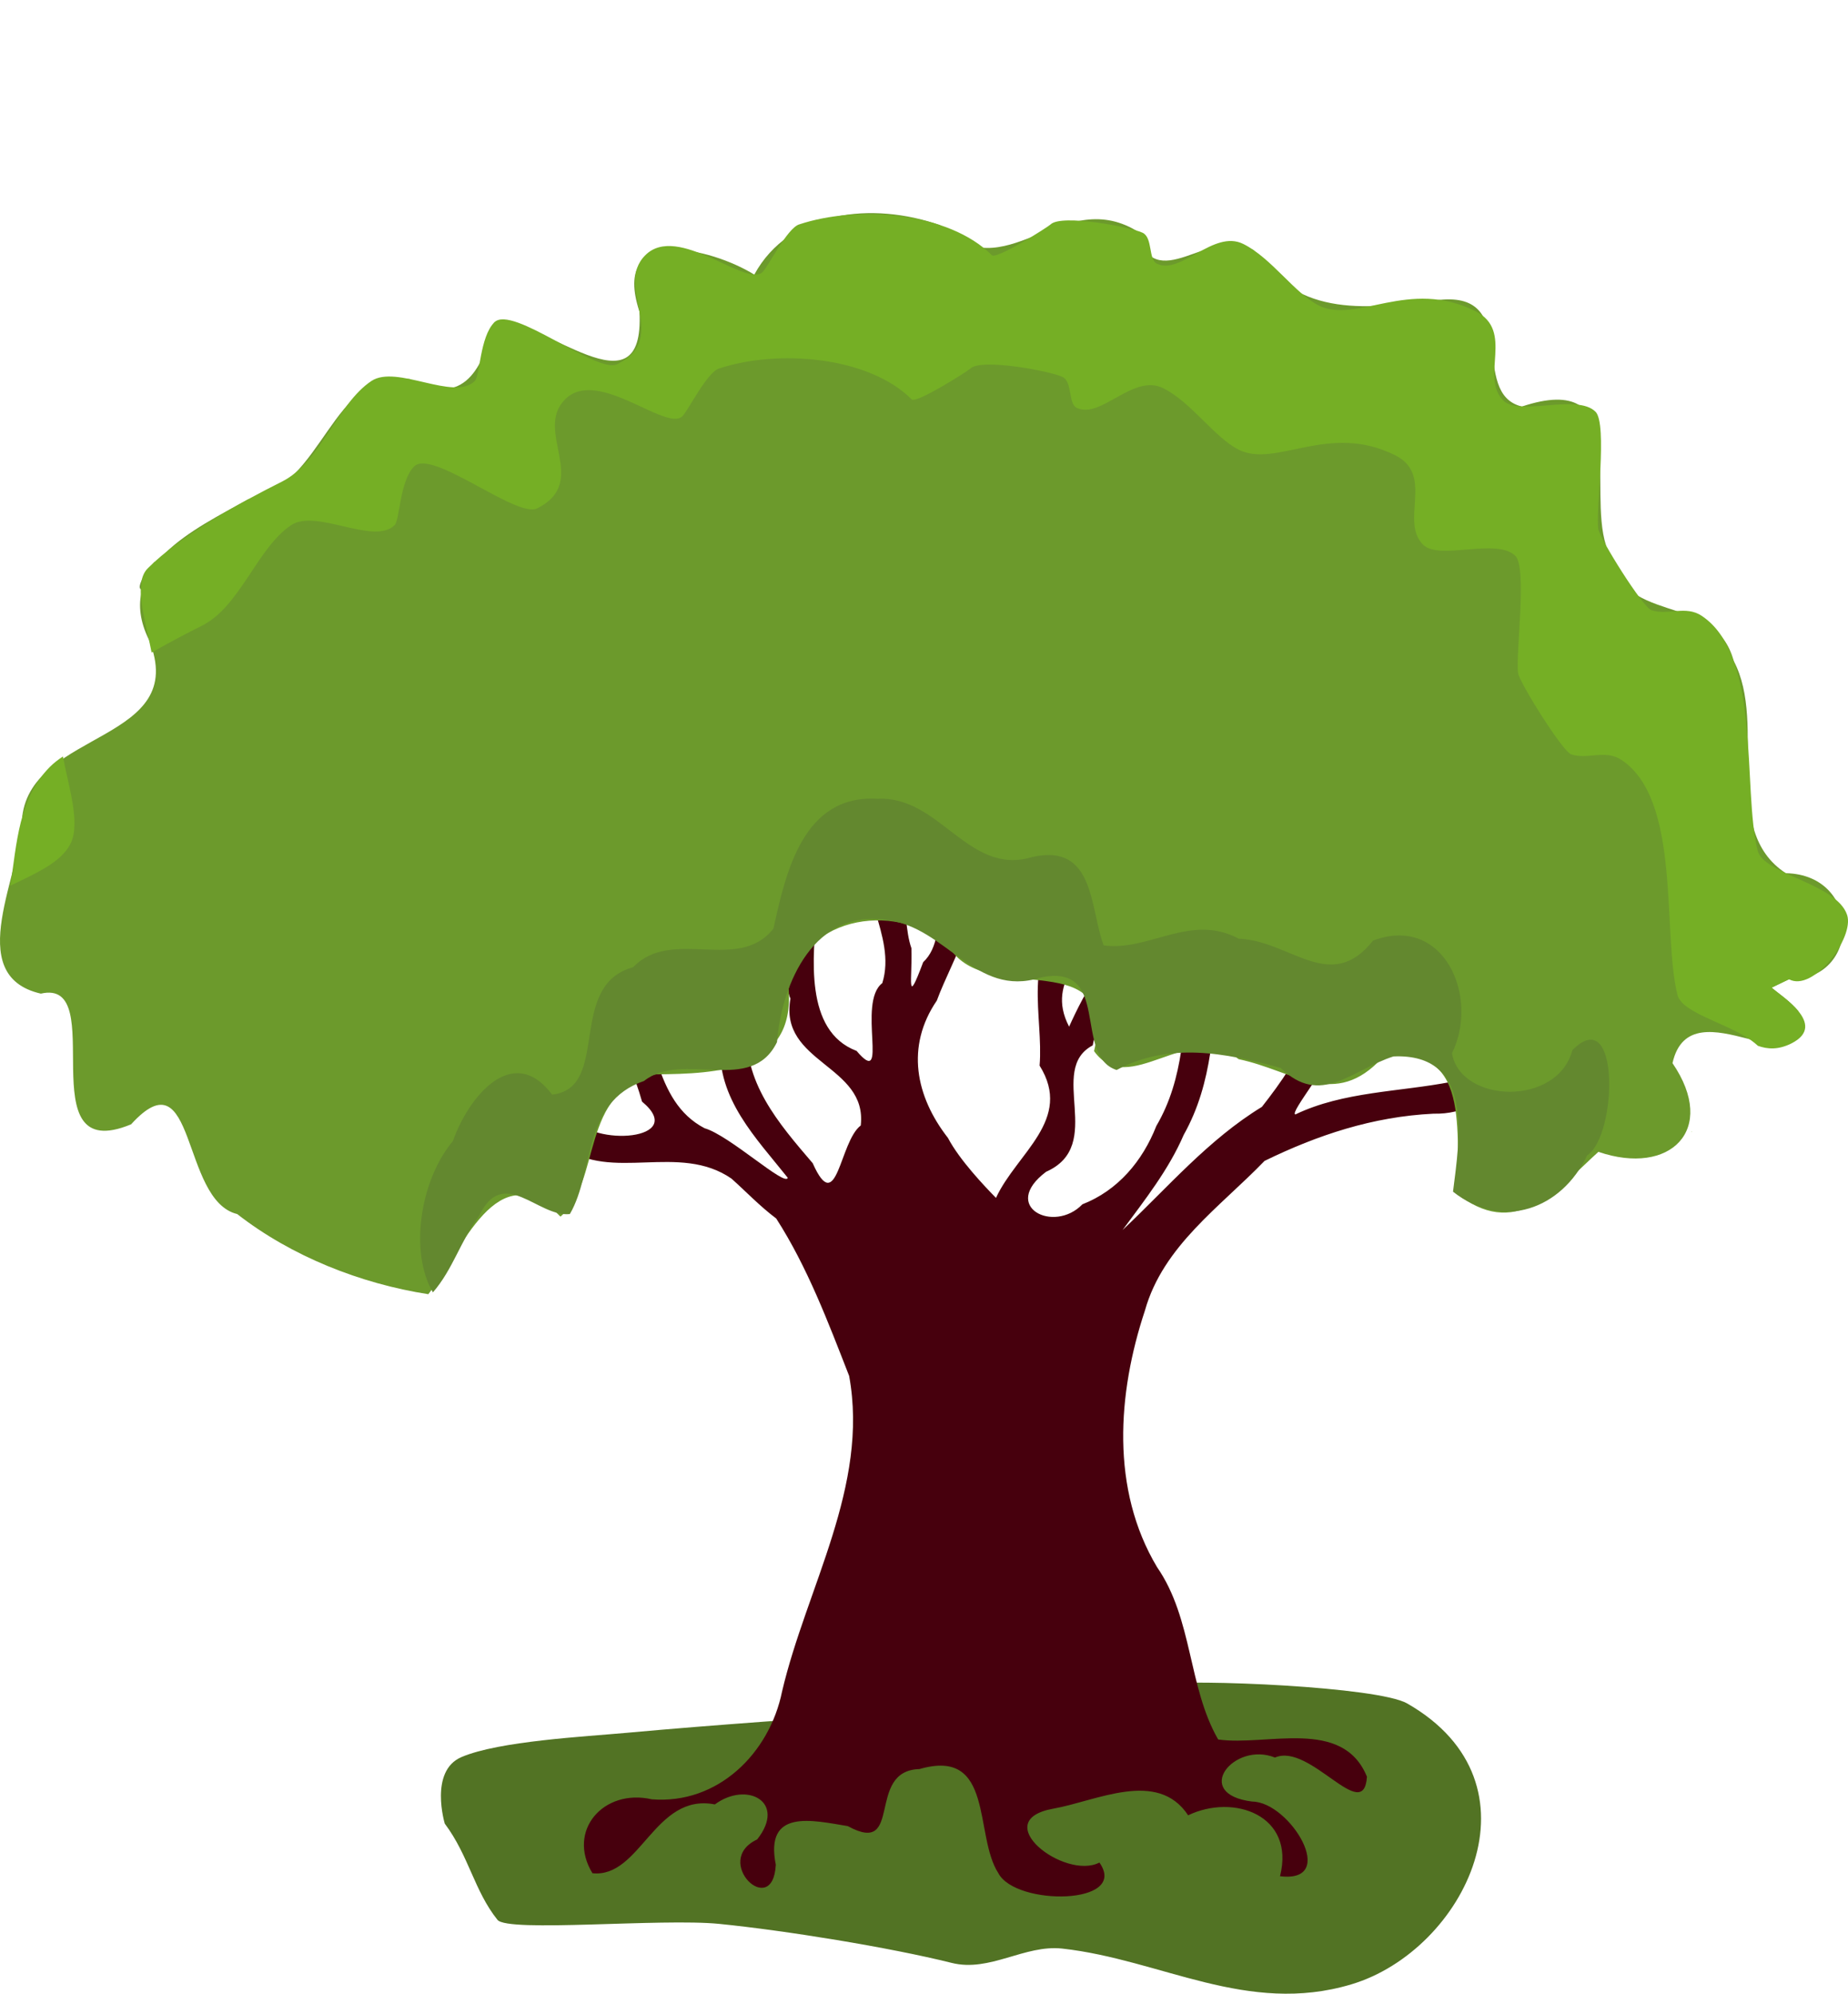
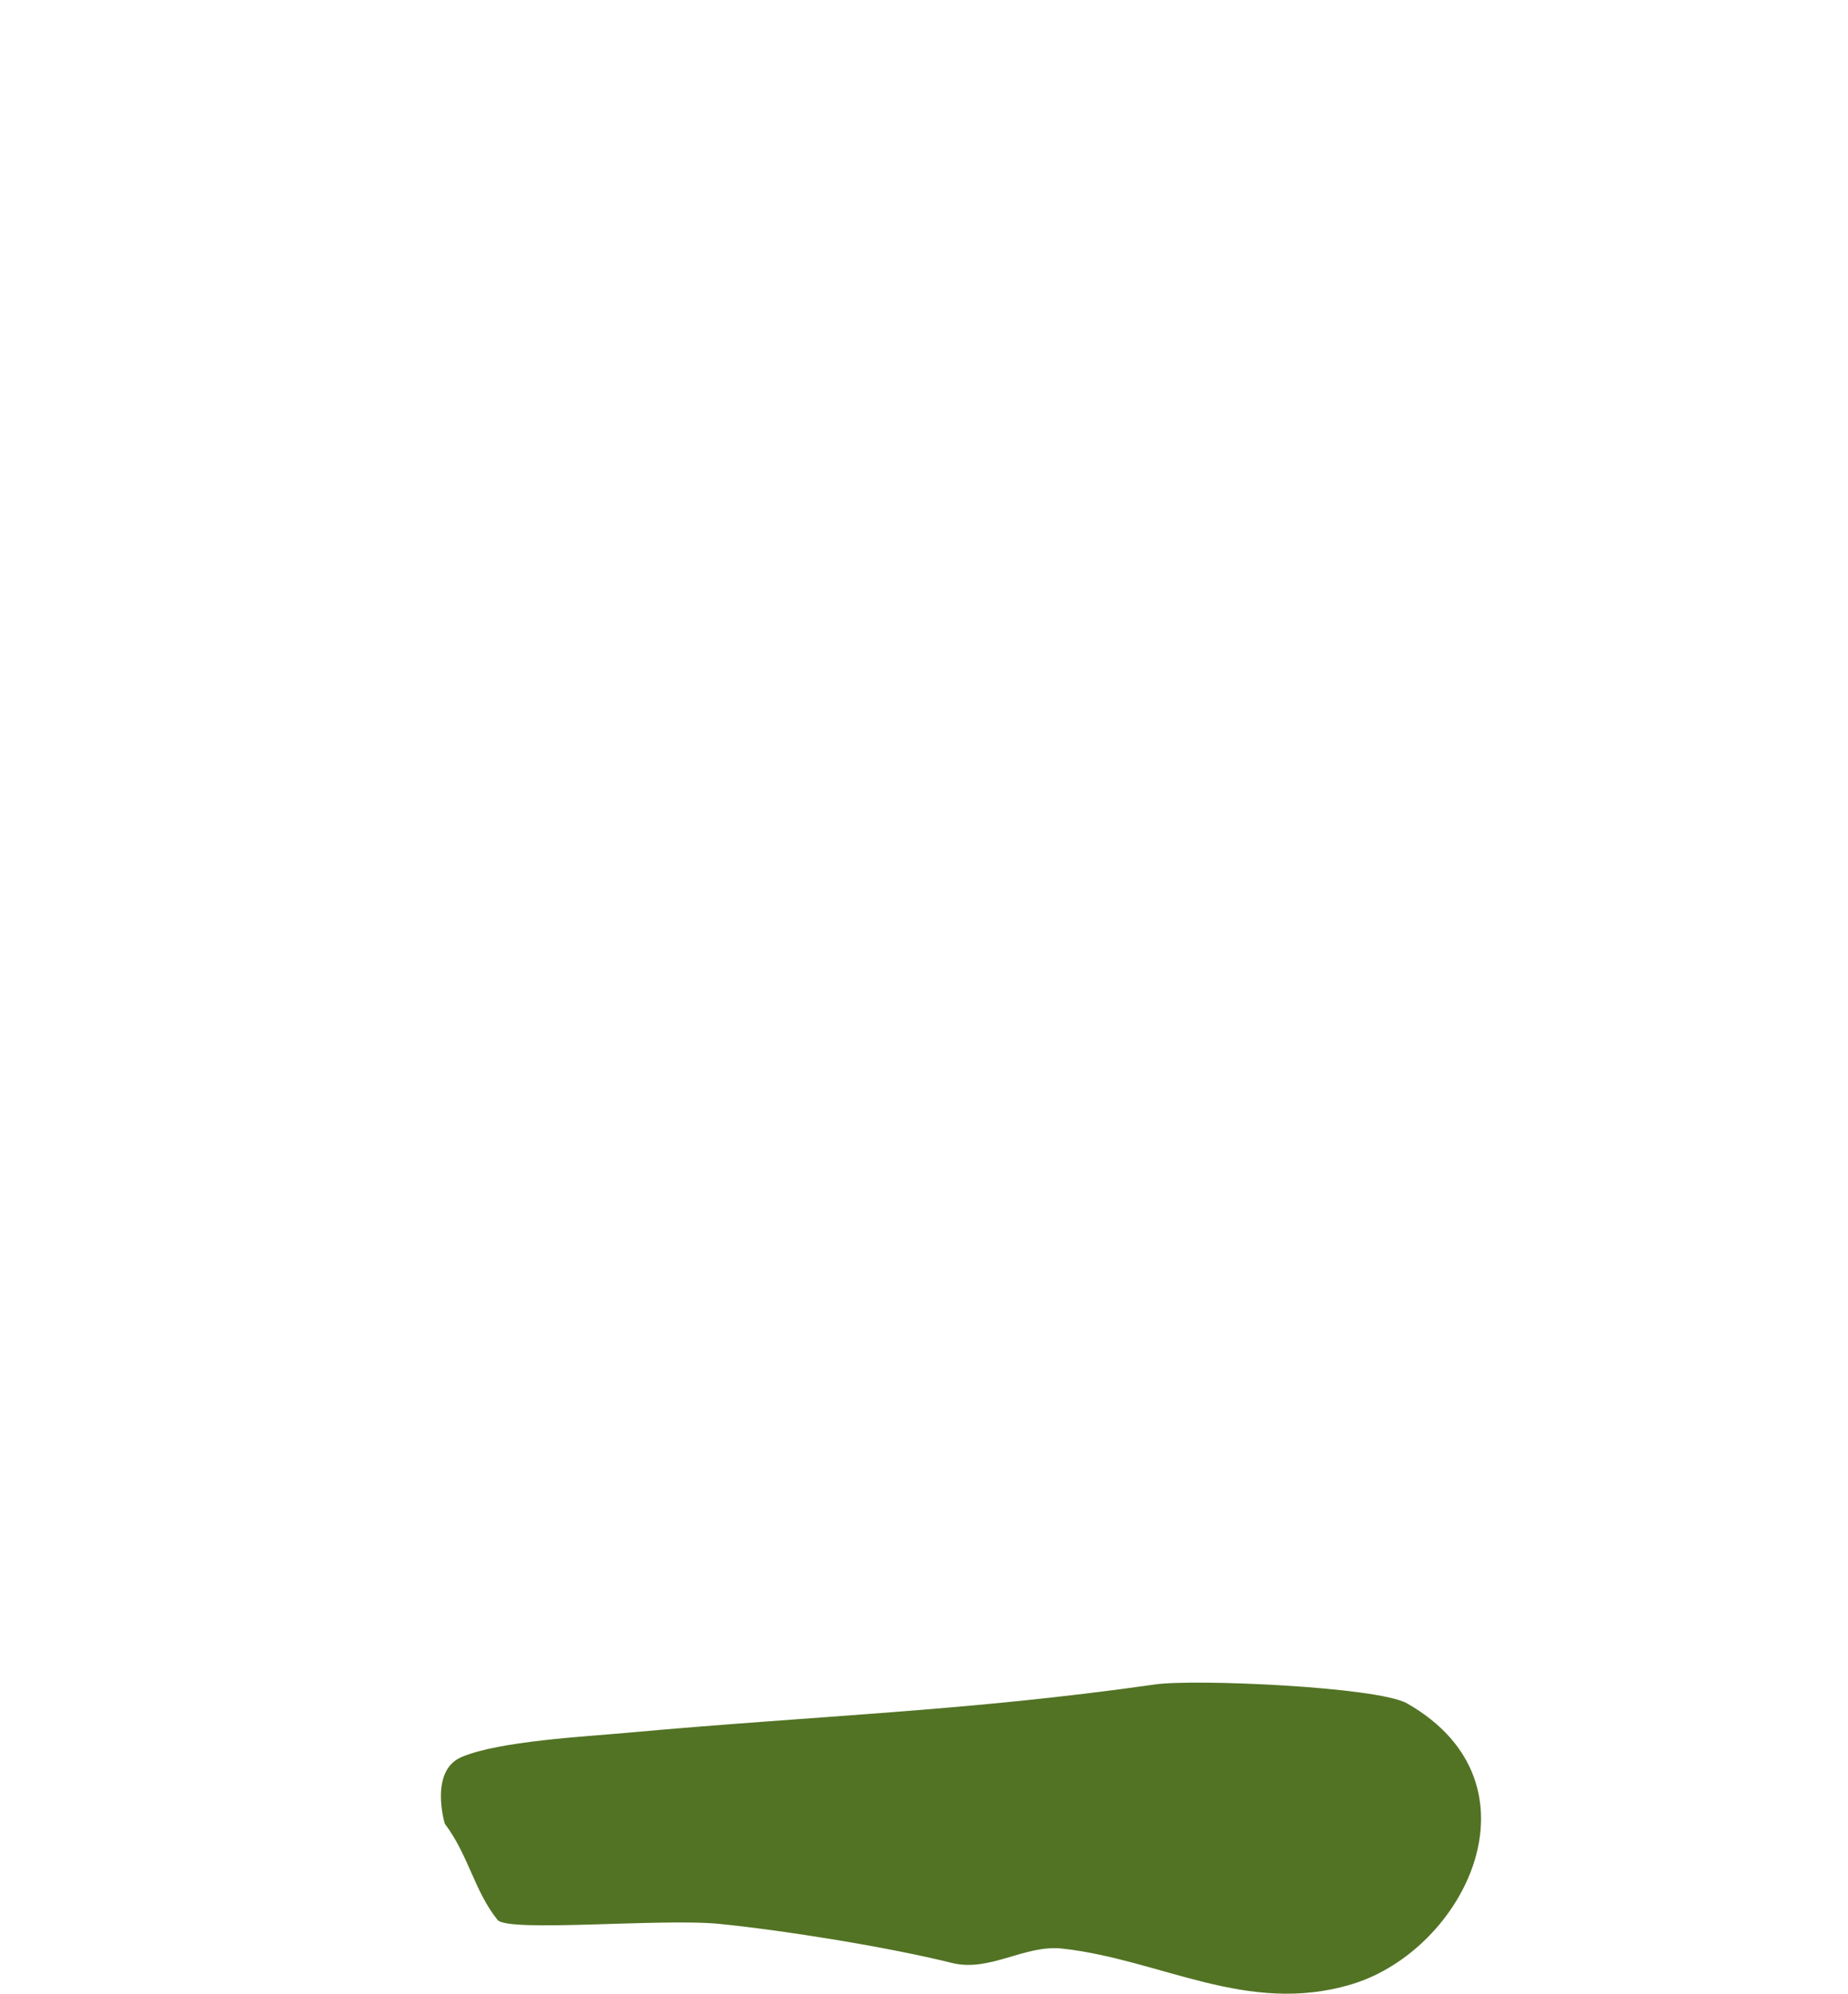
<svg xmlns="http://www.w3.org/2000/svg" id="svg146" width="279.92" height="301.94" version="1.1" viewBox="0 0 279.92 301.94">
-   <rect id="container5" x="1.49" width="276.94" height="301.94" style="-inkscape-stroke:none;fill:none;font-variation-settings:normal;stop-color:#000000" />
  <g id="g1" transform="translate(-124.25 5.877)">
    <path id="path334" d="m191.62 270.3s-2.397-7.965 2.525-10.078c5.665-2.427 18.743-3.102 25.045-3.677 28.756-2.616 51.494-3.254 80.028-7.327 5.943-0.854 33.757 0.351 38.173 2.877 21.263 12.154 8.713 37.397-8.435 42.54-15.8 4.738-28.789-3.74-43.796-5.412-5.728-0.629-10.968 3.614-16.761 2.167-9.425-2.355-25.271-4.917-35.187-5.906-8.763-0.881-32.052 1.339-33.607-0.611-3.539-4.423-4.329-9.691-7.984-14.572z" style="clip-rule:evenodd;fill-rule:evenodd;fill:#527324;stroke-linecap:round;stroke-linejoin:round;stroke-miterlimit:1.5;stroke-width:.899" />
-     <path id="path336" d="m235.07 172.63c-7.951-5.52-18.255 0.577-25.504-4.876-6.075-4.383-12.548-10.498-12.107-18.672-1.498-1.988-5.956-7.505-6e-3 -6.703 7.088 5.143 3.579 17.354 13.646 20.946 2.818 4.515 17.487 3.507 10.4-2.373-2.089-7.516-6.564-14.434-7.592-22.169 2.457-6.881 6.245 0.811 5.428 4.72 4.511 6.84 3.714 17.344 11.638 21.482 3.764 1.081 12.227 8.905 12.603 7.507-4.761-5.979-10.762-11.995-10.205-20.293-0.723-6.867-0.544-13.808-1.317-20.661-1.534-4.987 6.044-9.215 5.721-2.464-2.729 6.093 0.171 13.649-0.317 20.362-0.793 8.492 4.755 14.832 9.894 20.846 3.714 8.323 4.031-3.255 7.279-5.714 1.039-9.183-12.428-9.413-10.65-19.203-1.55-3.727-2.356-19.466 3.999-13.479-0.565 6.992-1.978 18.357 6.022 21.392 5.043 5.944-4e-3 -7.323 3.892-10.27 2.255-7.23-4.482-14.478-1.609-21.069 6.12 0.478 4.265 10.866 6.018 15.774 0.167 4.663-0.854 9.165 1.783 2.122 4.597-4.25 0.039-14.776 6.085-15.6 4.197 6.346-1.659 14.961-4.018 21.42-4.741 6.94-3.219 14.506 1.686 20.798 1.746 3.34 5.621 7.399 7.275 9.083 3.115-6.773 11.735-11.839 6.606-20.033 0.629-7.375-2.836-17.1 4.469-22.156 4.069-7.753-12.113-13.985-5.479-19.318 4.842 4.354 10.78 10.878 9.899 18.356-0.85 6.28-8.214 9.915-4.418 17.22 1.907-4.232 7.527-15.949 12.724-11.498-1.812 5.333-8.122 8.182-9.148 14.33-6.992 3.678 2.053 15.106-7.059 19.141-7.01 5.276 1.17 9.42 5.493 4.929 5.368-2.09 9.107-6.537 11.2-11.863 4.286-7.309 4.1-15.271 4.985-23.429-1.943-6.119 5.519-17.166 10.865-10.871-1.836 3.628-8.409 3.579-6.499 10.095-0.679 8.883-0.729 17.584-5.204 25.554-2.281 5.288-5.873 9.812-9.262 14.411 6.846-6.451 13.012-13.718 21.106-18.654 5.71-7.249 11.614-16.669 7.764-26.192-0.735-2.911-7.725-8.951-0.821-8.553 6.943 5.612 7.804 16.557 4.464 24.425-0.816 3.592-7.292 11.254-6.339 11.467 7.267-3.49 15.824-3.407 23.675-4.949 7.813-3.746 8.743-14.185 13.45-20.684 6.797-4.3 3.15 7.526-0.365 9.555-2.524 7.329-6.622 16.192-15.828 15.962-9.206 0.445-17.571 3.237-25.597 7.151-6.717 6.965-15.368 12.86-18.119 22.658-4.169 12.561-5.213 27.076 1.836 38.863 5.442 7.859 4.676 18.147 9.257 26.102 7.377 1.05 18.849-3.374 22.536 5.637-0.48 7.384-8.629-5.216-13.933-2.902-6.215-2.509-12.698 5.525-3.439 6.667 5.709 0.049 13.203 12.412 4.204 11.305 2.334-9.27-7.034-12.53-13.92-9.226-4.638-7.03-13.888-2.156-20.407-1.009-10.078 1.806 1.707 10.893 6.971 8.165 4.551 6.468-12.669 6.614-15.3 1.624-3.745-5.738-0.569-19.076-11.956-15.782-8.224 0.227-2.324 13.307-10.86 8.639-5.357-0.875-12.619-2.698-10.903 5.851-0.438 8.41-9.743-0.586-2.828-3.83 4.514-5.701-1.558-8.882-6.404-5.306-9.145-1.776-11.248 11.195-18.541 10.419-3.933-6.438 1.679-12.868 8.986-11.193 9.992 0.801 17.832-6.948 19.734-16.325 3.703-15.768 13.208-31.116 10.163-47.796-3.172-8.114-6.31-16.47-11.048-23.84-2.53-1.902-4.616-4.117-6.757-6.023zm20.38-48.644-0.014-0.548z" style="clip-rule:evenodd;fill-rule:evenodd;fill:#47000d;stroke-linecap:round;stroke-linejoin:round;stroke-miterlimit:1.5;stroke-width:.899" />
-     <path id="path338" d="m395.23 142.43c10.916 0.256 11.161-15.844-0.485-16.068-10.108-6.604-2.639-22.262-7.9-32.171-2.928-10.886-17.503-4.637-19.323-17.451-2.83-8.782 3.826-26.562-12.75-21.051-8.113-1.958-0.067-17.463-12.501-16.15-10.531 1.288-21.35 2.966-28.117-7.516-6.61-4.052-14.944 7.556-17.842-3.001-11.391-6.721-20.035 9.342-29.709-0.817-10.182-3.561-22.796-2.255-28.101 7.509-6.504-4.059-21.801-7.769-17.394 5.601 0.864 16.262-14.675 0.664-21.98 1.626-1.733 6.745-4.46 13.094-12.818 8.595-12.037-1.627-12.941 16.476-24.551 18.246-7.899 4.415-20.426 10.132-14.951 21.231 6.319 15.568-17.684 13.597-19.195 26.823 0.108 8.372-9.265 23.991 2.821 26.766 10.663-2.466-2.177 26.365 13.675 19.791 9.881-10.855 7.498 11.521 16.071 13.591 8.217 6.406 18.678 10.542 28.947 12.137 5.101-6.471 10.377-21.656 20.013-11.75 6.338-5.193 2.787-19.187 14.541-21.549 9.117-0.085 20.992-0.532 20.025-12.927 2.025-11.38 17.282-13.523 24.636-5.864 6.05 8.501 25.372-1.094 21.627 15.276 5.213 7.32 14.441-4.827 21.901 1.222 8.429 1.761 14.533 7.667 21.792-0.252 14.632-2.602 10.378 13.858 11.868 21.062 8.79 6.501 15.036-1.563 20.833-6.777 10.846 3.719 18.129-3.325 11.222-13.434 2.777-12.391 21.109 5.122 19.045-7.894-1.149-1.388-2.652-2.407-4.035-3.536" style="clip-rule:evenodd;fill-rule:evenodd;fill:#6c9a2c;stroke-linecap:round;stroke-linejoin:round;stroke-miterlimit:1.5;stroke-width:.899" />
-     <path id="path340" d="m189.82 189.84c-3.556-6.023-1.998-16.902 3.041-22.926 2.201-6.374 8.961-15.074 15.021-7.016 8.959-1.027 2.104-16.512 12.269-19.298 5.912-6.138 15.939 0.911 21.252-5.847 1.865-8.472 4.466-20.336 15.749-19.656 9.499-0.499 13.742 11.735 23.421 8.827 9.539-2.218 8.744 7.79 10.85 13.371 6.92 0.945 13.145-4.924 20.454-1.016 7.847 0.301 13.894 8.456 20.356 0.284 10.695-4 16.169 8.481 11.952 17.061 1.286 7.6 15.973 8.124 18.235-0.465 7.249-7.323 6.814 12.954 2.242 15.934-3.841 8.113-12.789 11.451-20.32 5.502 0.982-7.941 3.269-20.981-9.011-20.487-6.348 2.028-11.008 7.691-17.1 1.746-8.52-2.337-16.906-3.923-24.844 0.312-6.681-2.148-0.678-16.36-11.601-13.978-9.736 3.087-14.175-7.64-23.103-8.71-11.002-1.841-16.013 9.44-16.741 18.47-3.929 8.047-14.238 1.21-20.137 5.88-9.407 3.207-7.48 13.749-11.239 20.156-4.844 0.517-10.074-7.424-13.751 0.286-2.722 3.615-3.995 8.157-6.992 11.572zm-42.156-110.62c-0.202 5.424-4.941 5.706 0 0z" style="clip-rule:evenodd;fill-rule:evenodd;fill:#63882f;stroke-linecap:round;stroke-linejoin:round;stroke-miterlimit:1.5;stroke-width:.899" />
-     <path id="path342" d="m380.52 165.58c-0.024-0.018-0.047-0.045-0.067-0.063l0.085-0.036c-5e-3 0.036-0.012 0.063-0.018 0.099zm9.993-13.08c-3.434-3.236-11.414-4.675-12.177-7.722-2.339-9.358 0.63-29.495-8.467-35.564-2.452-1.636-5.127-0.018-7.621-0.845-1.323-0.441-7.8-10.824-8.043-12.28-0.438-2.625 1.417-15.939-0.423-17.782-2.794-2.796-11.536 0.746-13.97-1.69-3.58-3.578 1.754-10.554-4.233-13.548-10.096-5.043-18.03 1.996-23.708-0.845-3.651-1.825-7.153-7.174-11.43-9.313-4.543-2.274-9.482 4.783-13.124 2.967-1.269-0.638-0.605-3.902-2.117-4.666-1.737-0.863-12.347-2.886-13.97-1.268-0.35 0.351-8.192 5.358-8.89 4.657-6.539-6.536-20.313-7.623-29.21-4.657-1.801 0.602-4.66 6.356-5.503 7.201-2.456 2.454-12.854-7.471-17.781-2.544-4.785 4.792 3.848 12.469-4.233 16.514-3.092 1.546-15.92-9.062-18.627-6.356-2.21 2.212-2.164 8.091-2.964 8.891-3.118 3.119-11.85-2.535-15.664 0-5.184 3.461-7.702 12.325-13.547 15.247-2.313 1.151-4.944 2.535-7.596 4.054-0.949-4.989-2.856-10.491-0.578-12.765 4.969-4.971 13.878-9.898 20.32-13.125 5.845-2.922 8.364-11.786 13.548-15.238 3.813-2.544 12.545 3.119 15.664 0 0.799-0.8 0.753-6.679 2.963-8.891 2.708-2.706 15.535 7.893 18.628 6.347 8.08-4.036-0.552-11.723 4.233-16.505 4.926-4.926 15.325 4.998 17.78 2.535 0.843-0.836 3.704-6.598 5.503-7.192 8.898-2.967 22.672-1.888 29.21 4.657 0.699 0.692 8.541-4.306 8.891-4.657 1.624-1.627 12.233 0.396 13.97 1.268 1.511 0.755 0.848 4.027 2.117 4.657 3.642 1.825 8.581-5.232 13.123-2.967 4.277 2.14 7.779 7.489 11.43 9.313 5.677 2.841 13.611-4.198 23.707 0.854 5.987 2.994 0.654 9.961 4.233 13.539 2.434 2.436 11.176-1.097 13.97 1.699 1.841 1.843-0.014 15.148 0.423 17.782 0.243 1.456 6.721 11.831 8.044 12.271 2.494 0.836 5.167-0.782 7.62 0.854 9.099 6.059 6.124 26.196 8.47 35.555 0.899 3.614 11.956 4.971 13.548 9.736 1.151 3.461-5.151 11.75-8.801 9.745l-2.634 1.268c1.034 1.034 8.738 5.574 2.967 8.468-1.978 0.98-3.605 0.863-5.052 0.342zm-256.73-43.816c0.838 4.576 2.715 10.069 1.135 13.233-1.411 2.823-5.351 4.522-9.095 6.329 0.964-6.356 1.247-13.251 6.001-17.998 0.563-0.566 1.227-1.079 1.96-1.564z" style="clip-rule:evenodd;fill-rule:evenodd;fill:#75af25;stroke-linecap:round;stroke-linejoin:round;stroke-miterlimit:1.5;stroke-width:.899" />
  </g>
</svg>